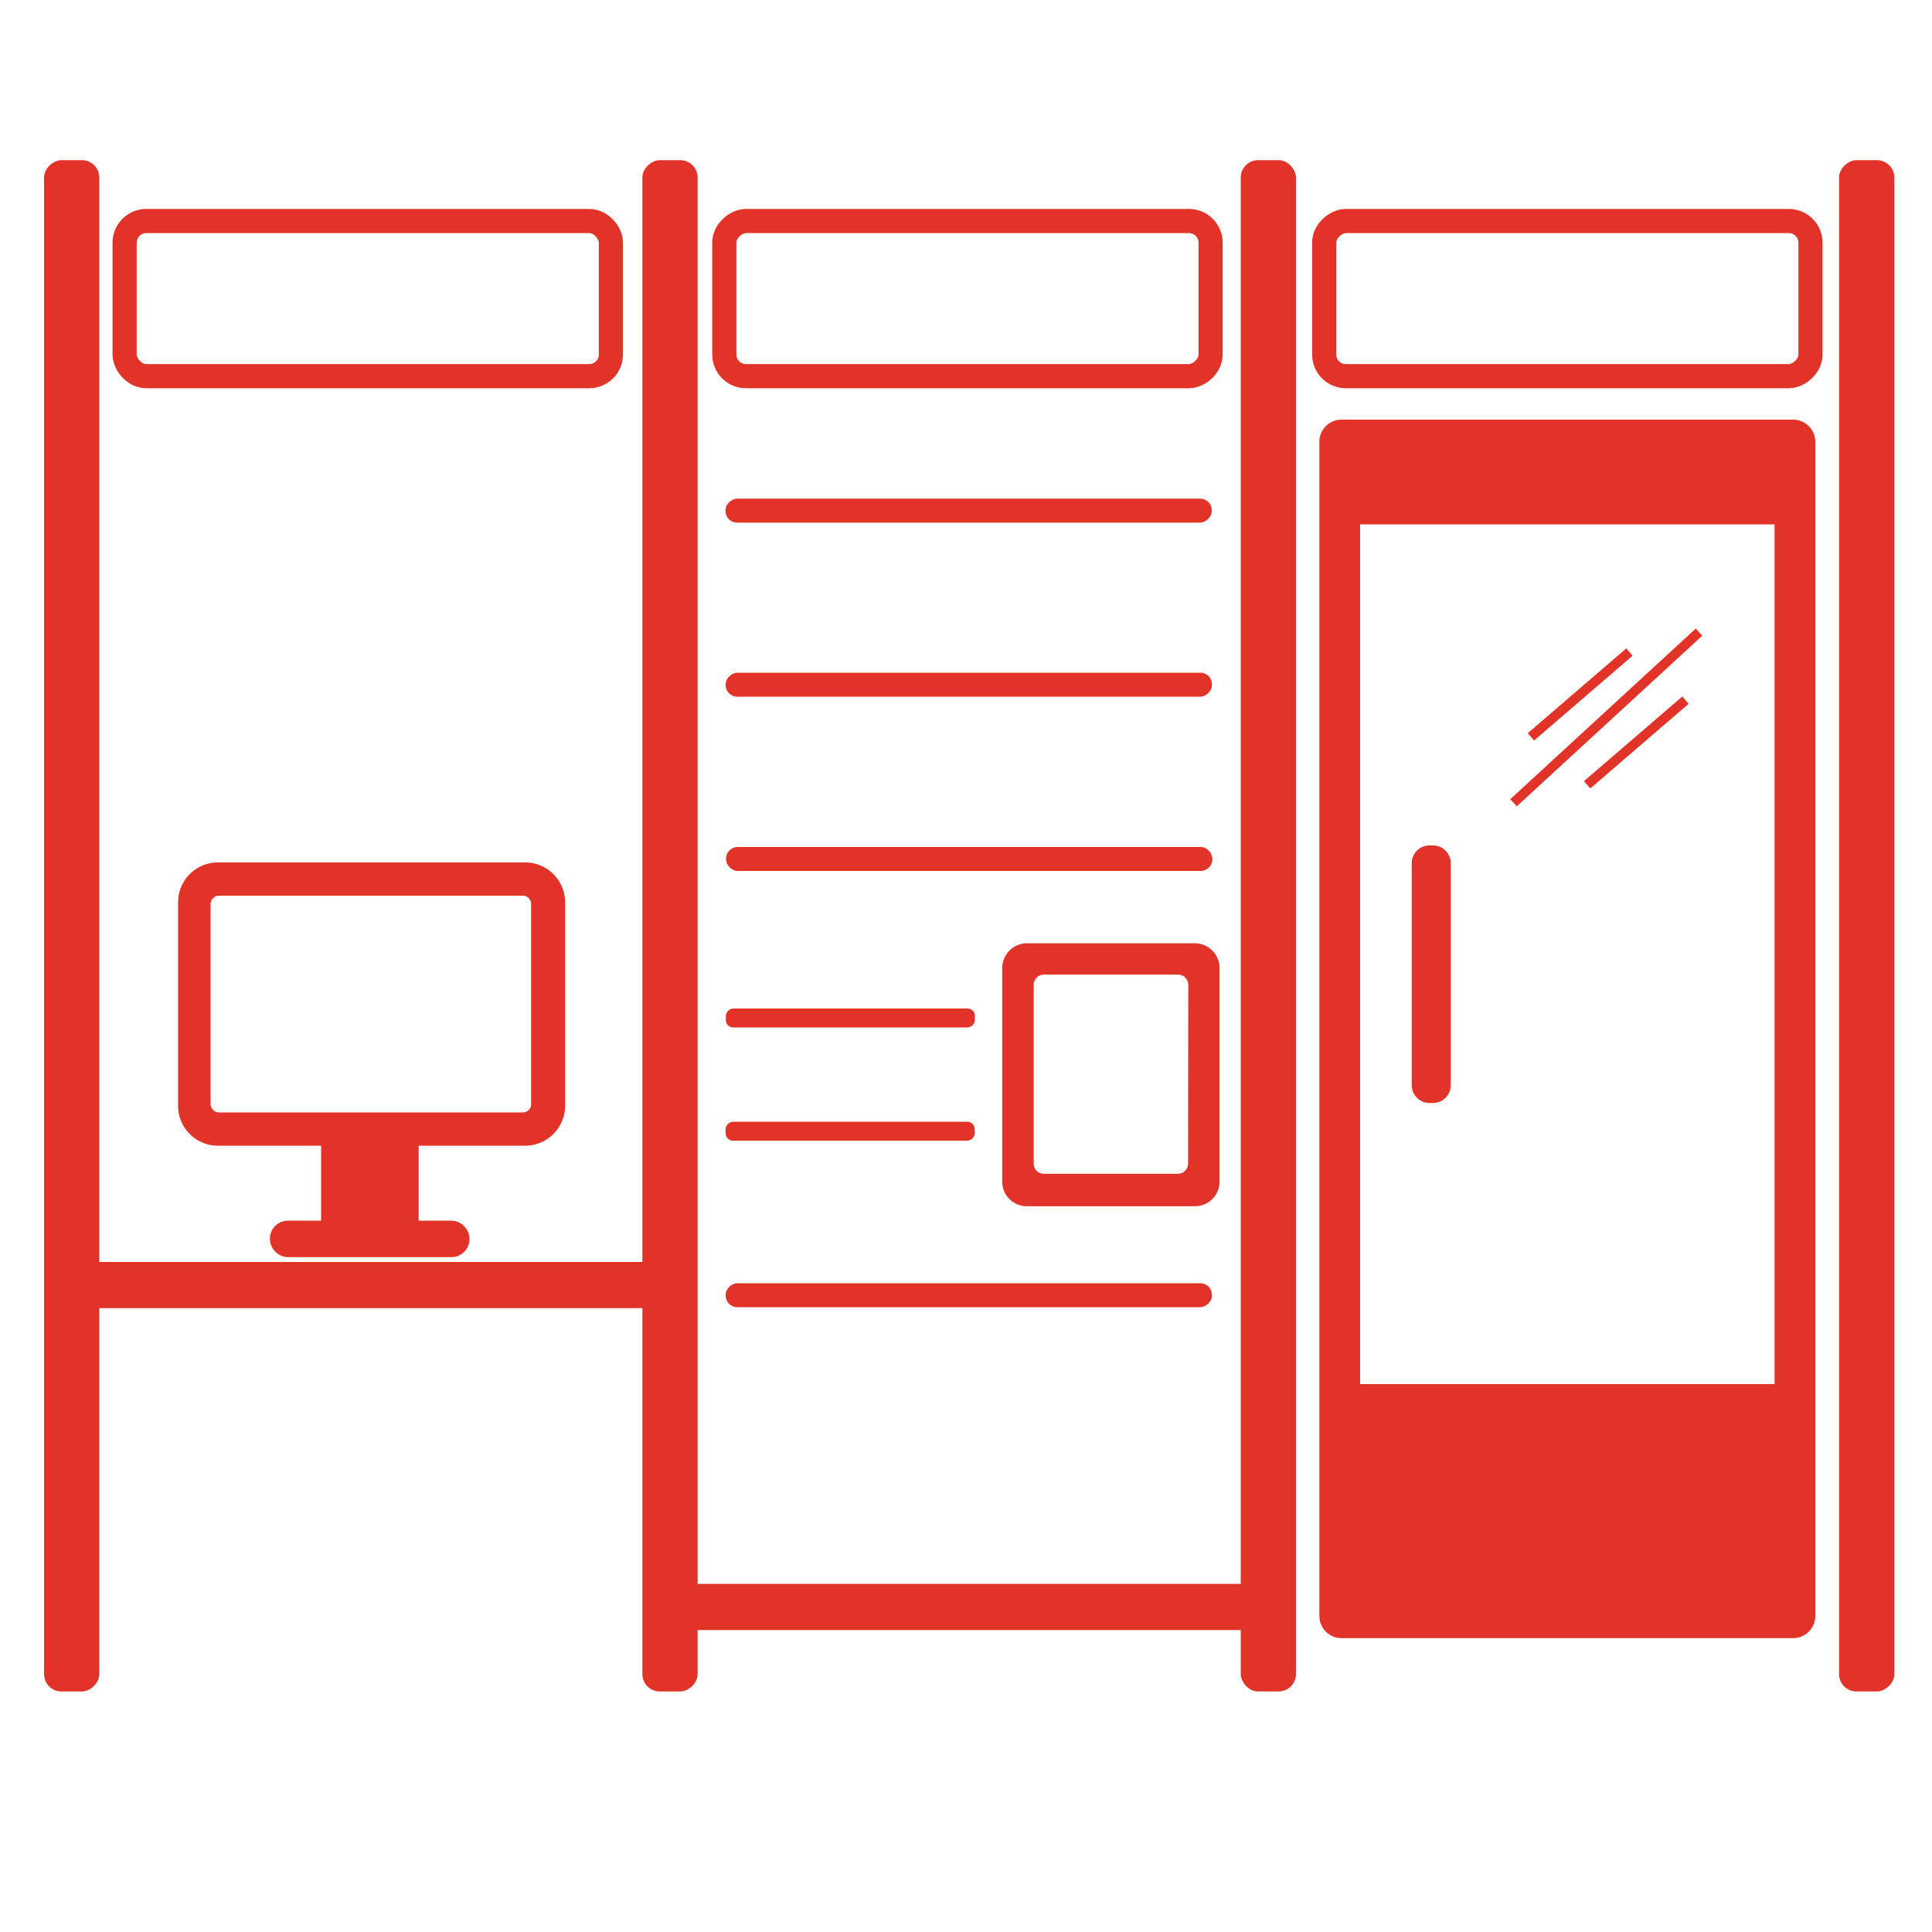
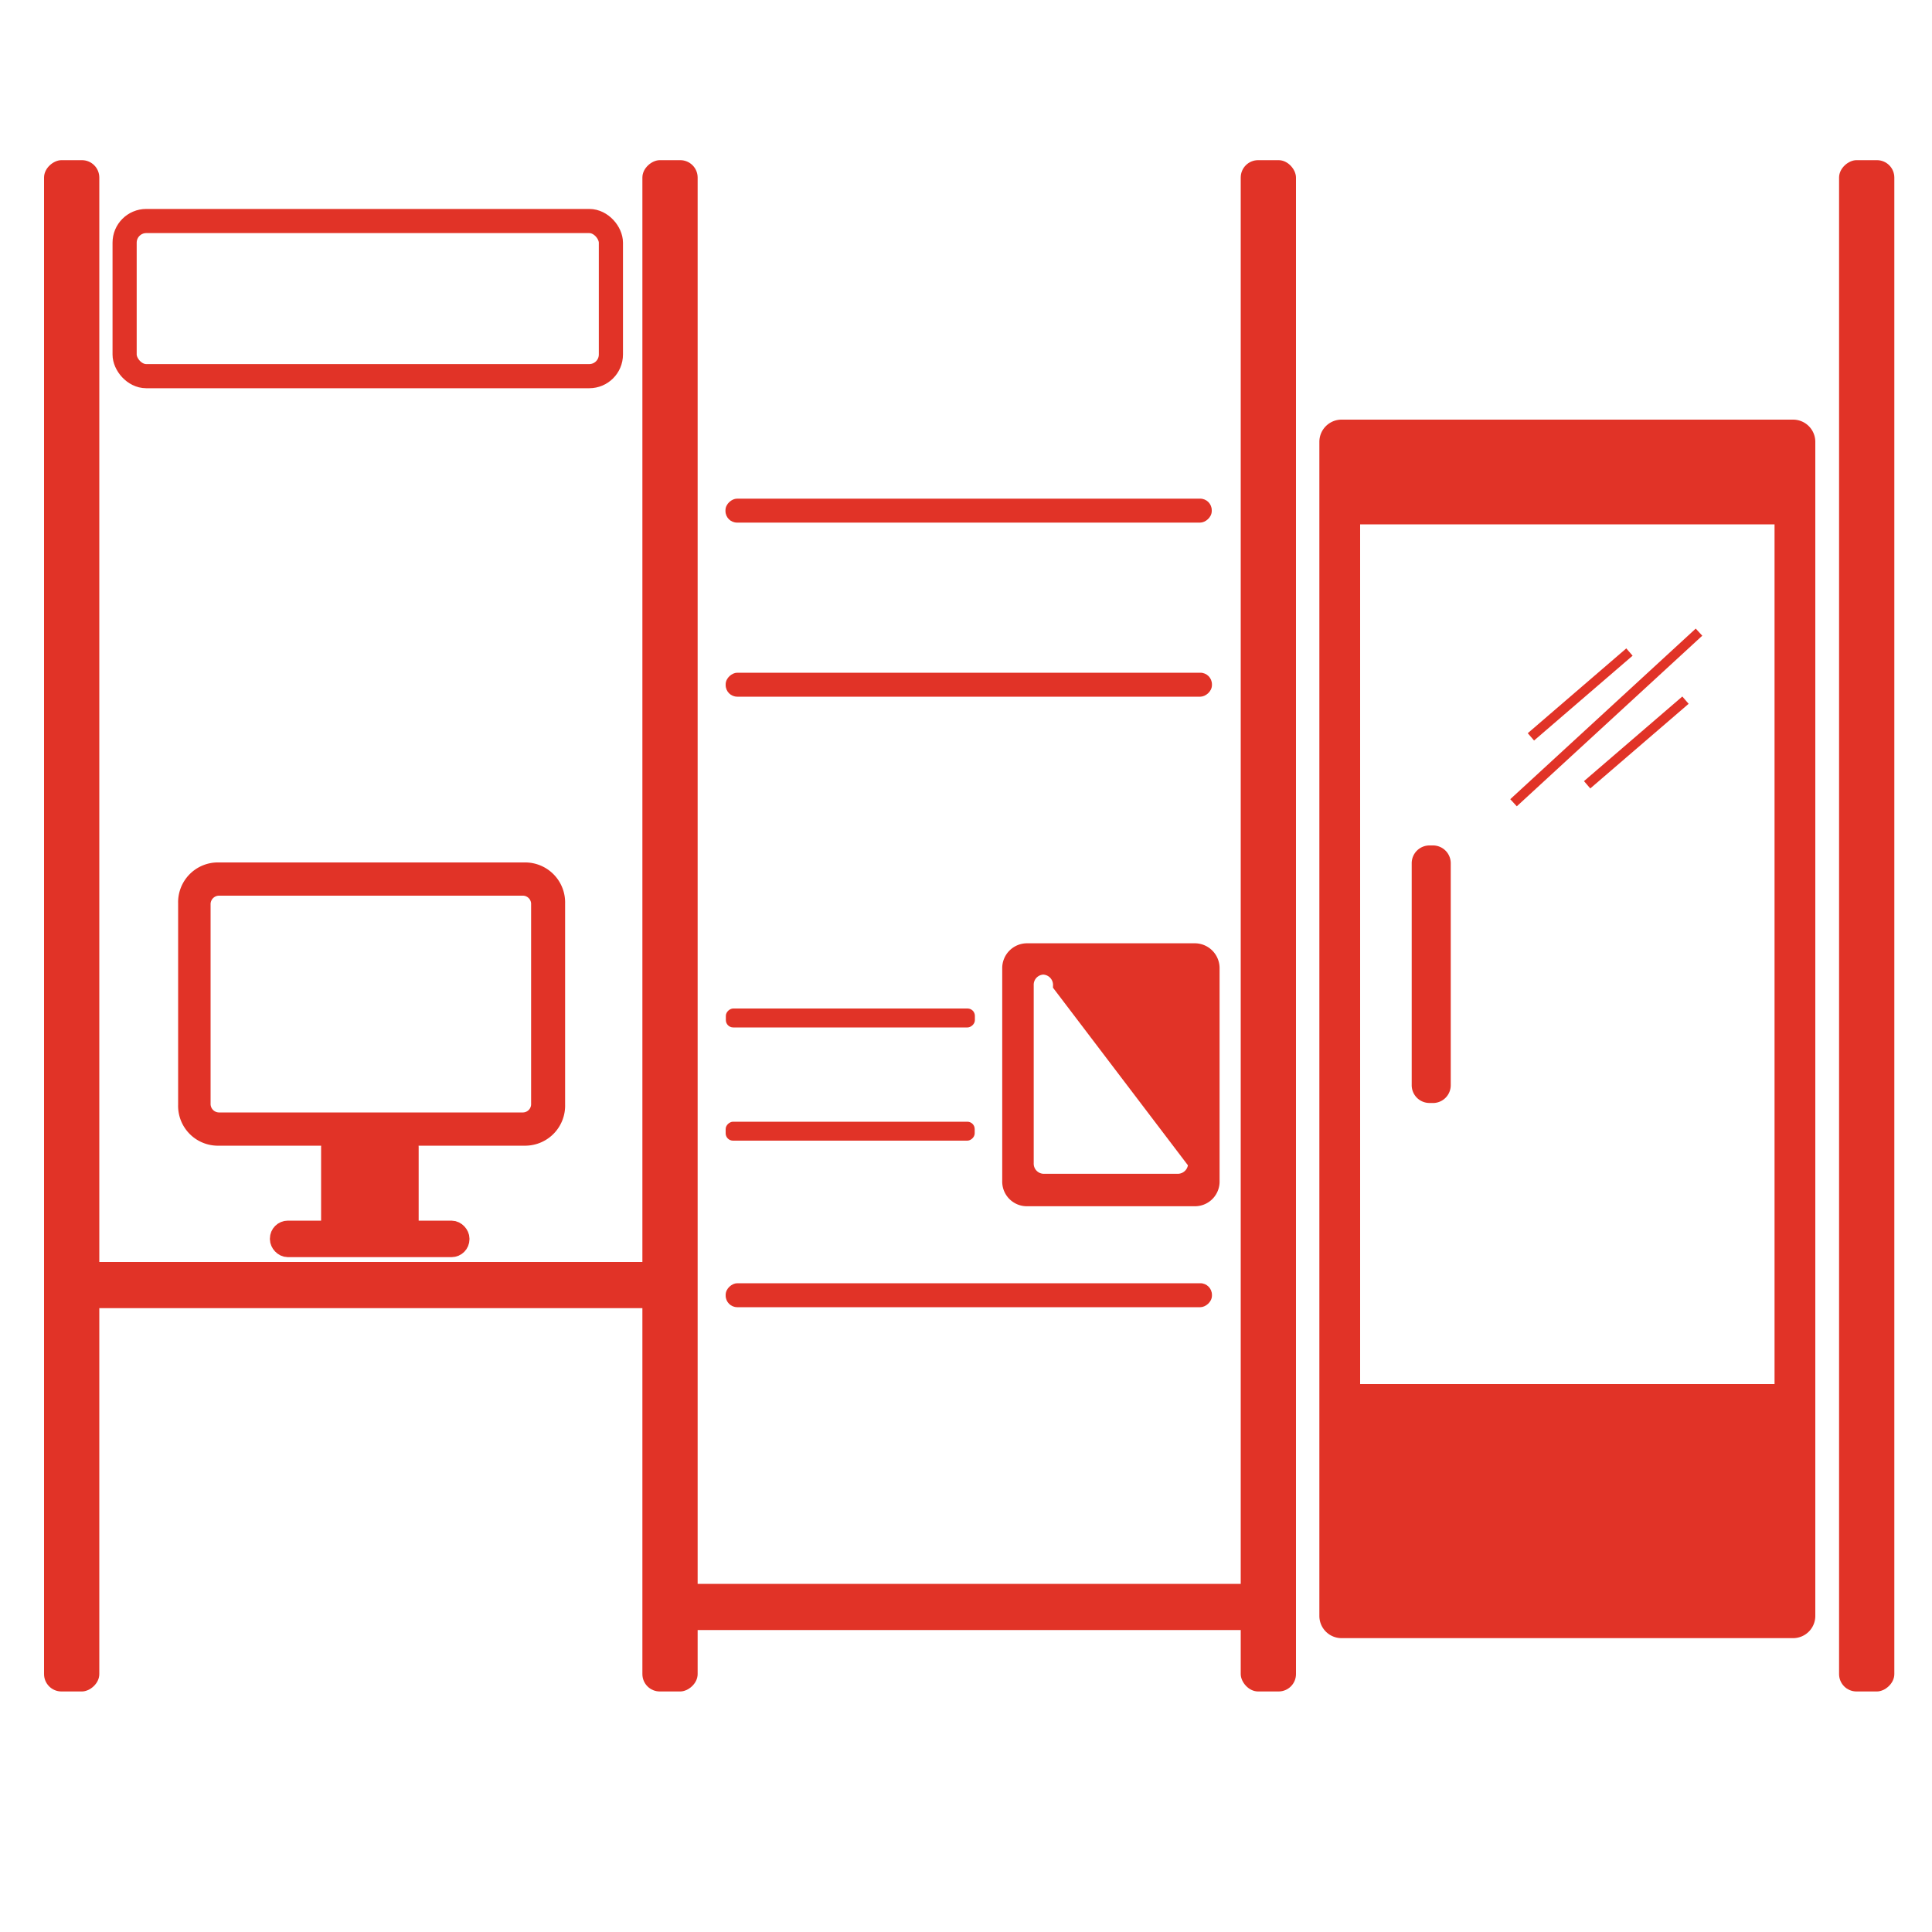
<svg xmlns="http://www.w3.org/2000/svg" id="Layer_1" data-name="Layer 1" viewBox="0 0 100 100">
  <defs>
    <style>.cls-1,.cls-3,.cls-5{fill:#e13327;}.cls-2,.cls-4{fill:none;}.cls-2,.cls-3,.cls-4,.cls-5{stroke:#e13327;stroke-miterlimit:10;}.cls-3{stroke-width:0.5px;}.cls-4{stroke-width:1.25px;}.cls-5{stroke-width:0.75px;}</style>
  </defs>
  <rect class="cls-1" x="3.79" y="65.32" width="29.9" height="2.39" rx="0.35" />
  <rect class="cls-1" x="16.62" y="58.41" width="5.05" height="6.06" rx="0.96" />
  <rect class="cls-2" x="14.47" y="63.68" width="9.33" height="0.89" rx="0.43" />
  <path class="cls-3" d="M92.81,84.54H69.45a.9.9,0,0,1-.91-.9V22.87a.9.9,0,0,1,.91-.9H92.81a.9.9,0,0,1,.9.9V83.64A.9.9,0,0,1,92.81,84.54ZM92.1,26.89H70.15v45H92.1ZM74.84,56.16V44.69a.67.67,0,0,0-.68-.68H74a.67.67,0,0,0-.68.68V56.16a.67.67,0,0,0,.68.68h.12A.67.67,0,0,0,74.84,56.16Zm13.1-23.44-9.6,8.83m6-7.8-5.1,4.39m8-1.9-5.09,4.38" />
  <rect class="cls-4" x="6.45" y="11.44" width="25.17" height="8.03" rx="1.12" />
-   <rect class="cls-4" x="46.06" y="2.87" width="8.03" height="25.17" rx="1.12" transform="translate(65.53 -34.62) rotate(90)" />
-   <rect class="cls-4" x="77.11" y="2.87" width="8.03" height="25.17" rx="1.12" transform="translate(96.58 -65.67) rotate(90)" />
  <rect class="cls-1" x="64.22" y="8.29" width="2.86" height="79.26" rx="0.9" />
  <rect class="cls-1" x="-4.95" y="46.49" width="79.26" height="2.86" rx="0.9" transform="translate(82.6 13.24) rotate(90)" />
  <rect class="cls-1" x="-35.92" y="46.49" width="79.26" height="2.86" rx="0.9" transform="translate(51.63 44.21) rotate(90)" />
  <rect class="cls-1" x="56.99" y="46.49" width="79.26" height="2.86" rx="0.9" transform="translate(144.54 -48.7) rotate(90)" />
-   <rect class="cls-1" x="37.58" y="43.84" width="25.17" height="1.24" rx="0.6" />
  <rect class="cls-1" x="49.52" y="22.86" width="1.24" height="25.17" rx="0.6" transform="translate(85.59 -14.7) rotate(90)" />
  <rect class="cls-1" x="49.52" y="13.85" width="1.24" height="25.17" rx="0.6" transform="translate(76.57 -23.71) rotate(90)" />
  <rect class="cls-1" x="43.52" y="52.1" width="0.98" height="12.89" rx="0.38" transform="translate(102.55 14.54) rotate(90)" />
  <path class="cls-3" d="M27.22,44.89h-16a1.81,1.81,0,0,0-1.75,1.87V57.18a1.81,1.81,0,0,0,1.75,1.87h16A1.82,1.82,0,0,0,29,57.18V46.76A1.82,1.82,0,0,0,27.22,44.89Zm.52,12.23a.68.68,0,0,1-.66.71H11.32a.69.69,0,0,1-.67-.71V46.82a.69.69,0,0,1,.67-.71H27.08a.68.68,0,0,1,.66.71Z" />
-   <path class="cls-5" d="M61.87,49.2H53.13a.91.91,0,0,0-.88.93v11a.9.9,0,0,0,.88.93h8.74a.9.9,0,0,0,.88-.93v-11A.91.91,0,0,0,61.87,49.2Zm0,11a.91.91,0,0,1-.88.93H54a.9.9,0,0,1-.87-.93V51a.9.9,0,0,1,.87-.93H61a.91.91,0,0,1,.88.93Z" />
+   <path class="cls-5" d="M61.87,49.2H53.13a.91.91,0,0,0-.88.93v11a.9.9,0,0,0,.88.93h8.74a.9.9,0,0,0,.88-.93v-11A.91.91,0,0,0,61.87,49.2Zm0,11a.91.91,0,0,1-.88.93H54a.9.9,0,0,1-.87-.93V51a.9.9,0,0,1,.87-.93a.91.91,0,0,1,.88.93Z" />
  <rect class="cls-1" x="35.22" y="81.98" width="29.9" height="2.39" rx="0.35" />
  <rect class="cls-1" x="49.52" y="54.46" width="1.24" height="25.17" rx="0.6" transform="translate(117.19 16.9) rotate(90)" />
  <rect class="cls-1" x="43.52" y="46.24" width="0.98" height="12.89" rx="0.38" transform="translate(96.7 8.68) rotate(90)" />
</svg>